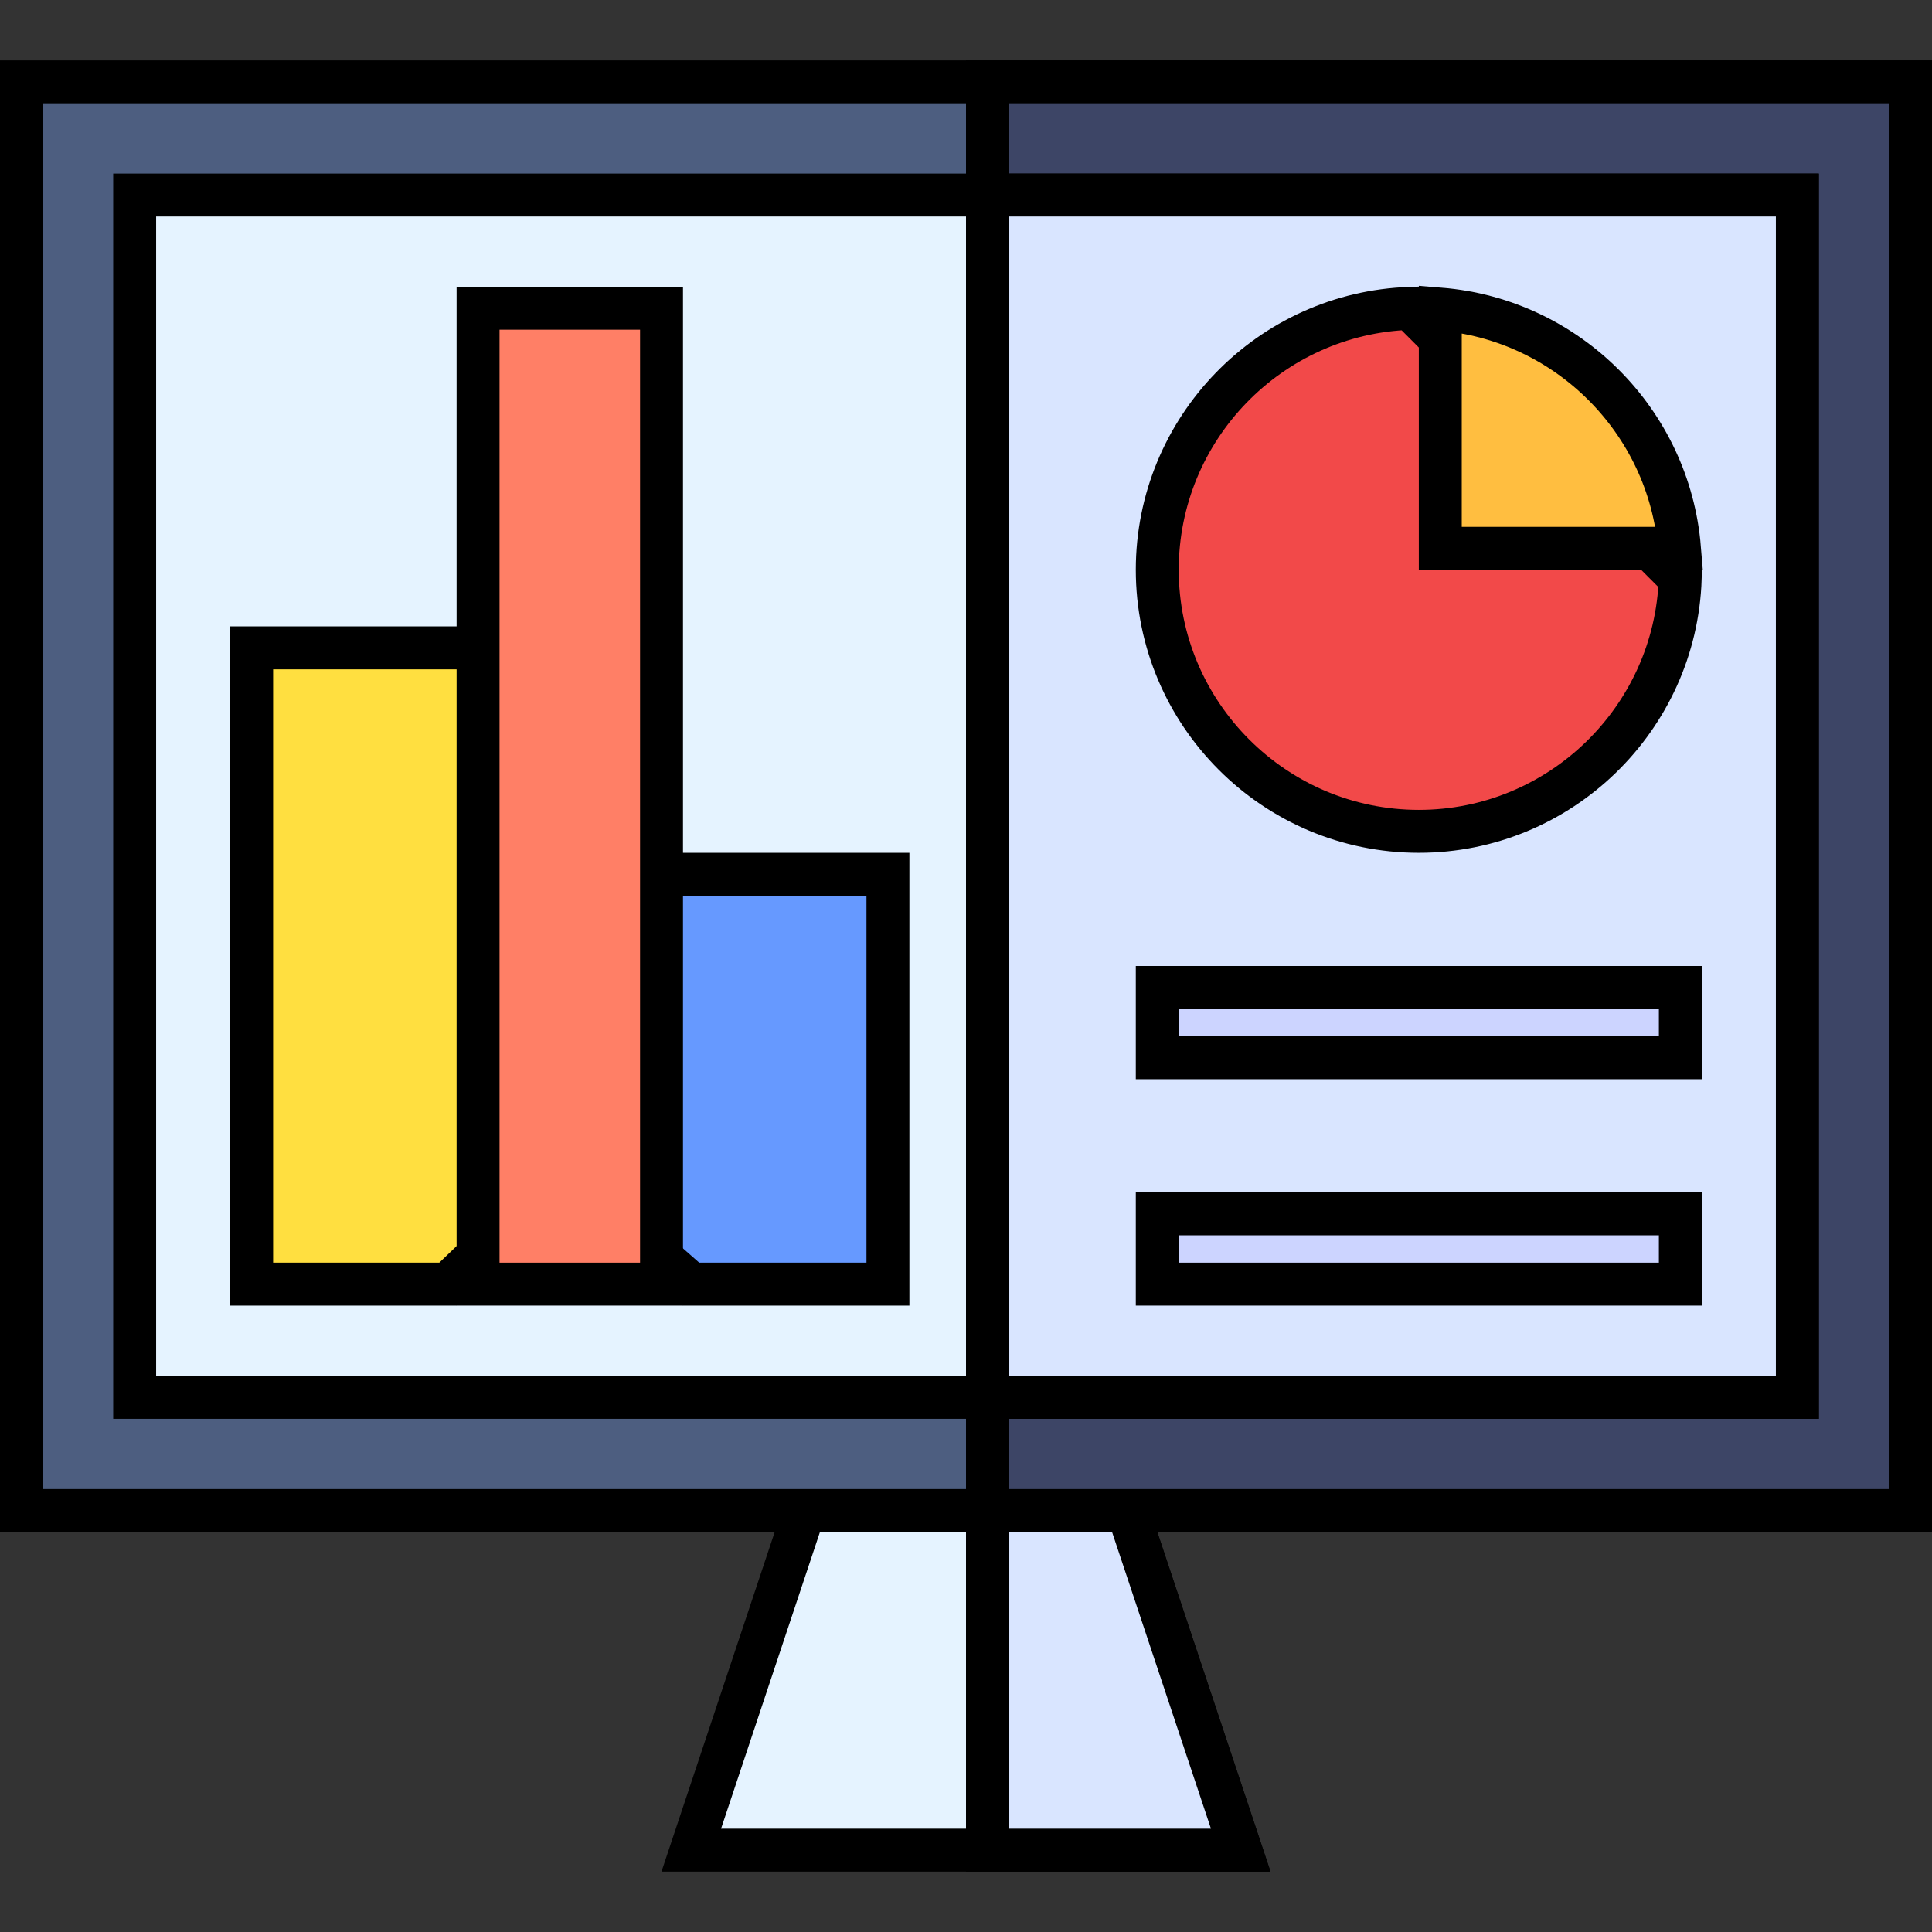
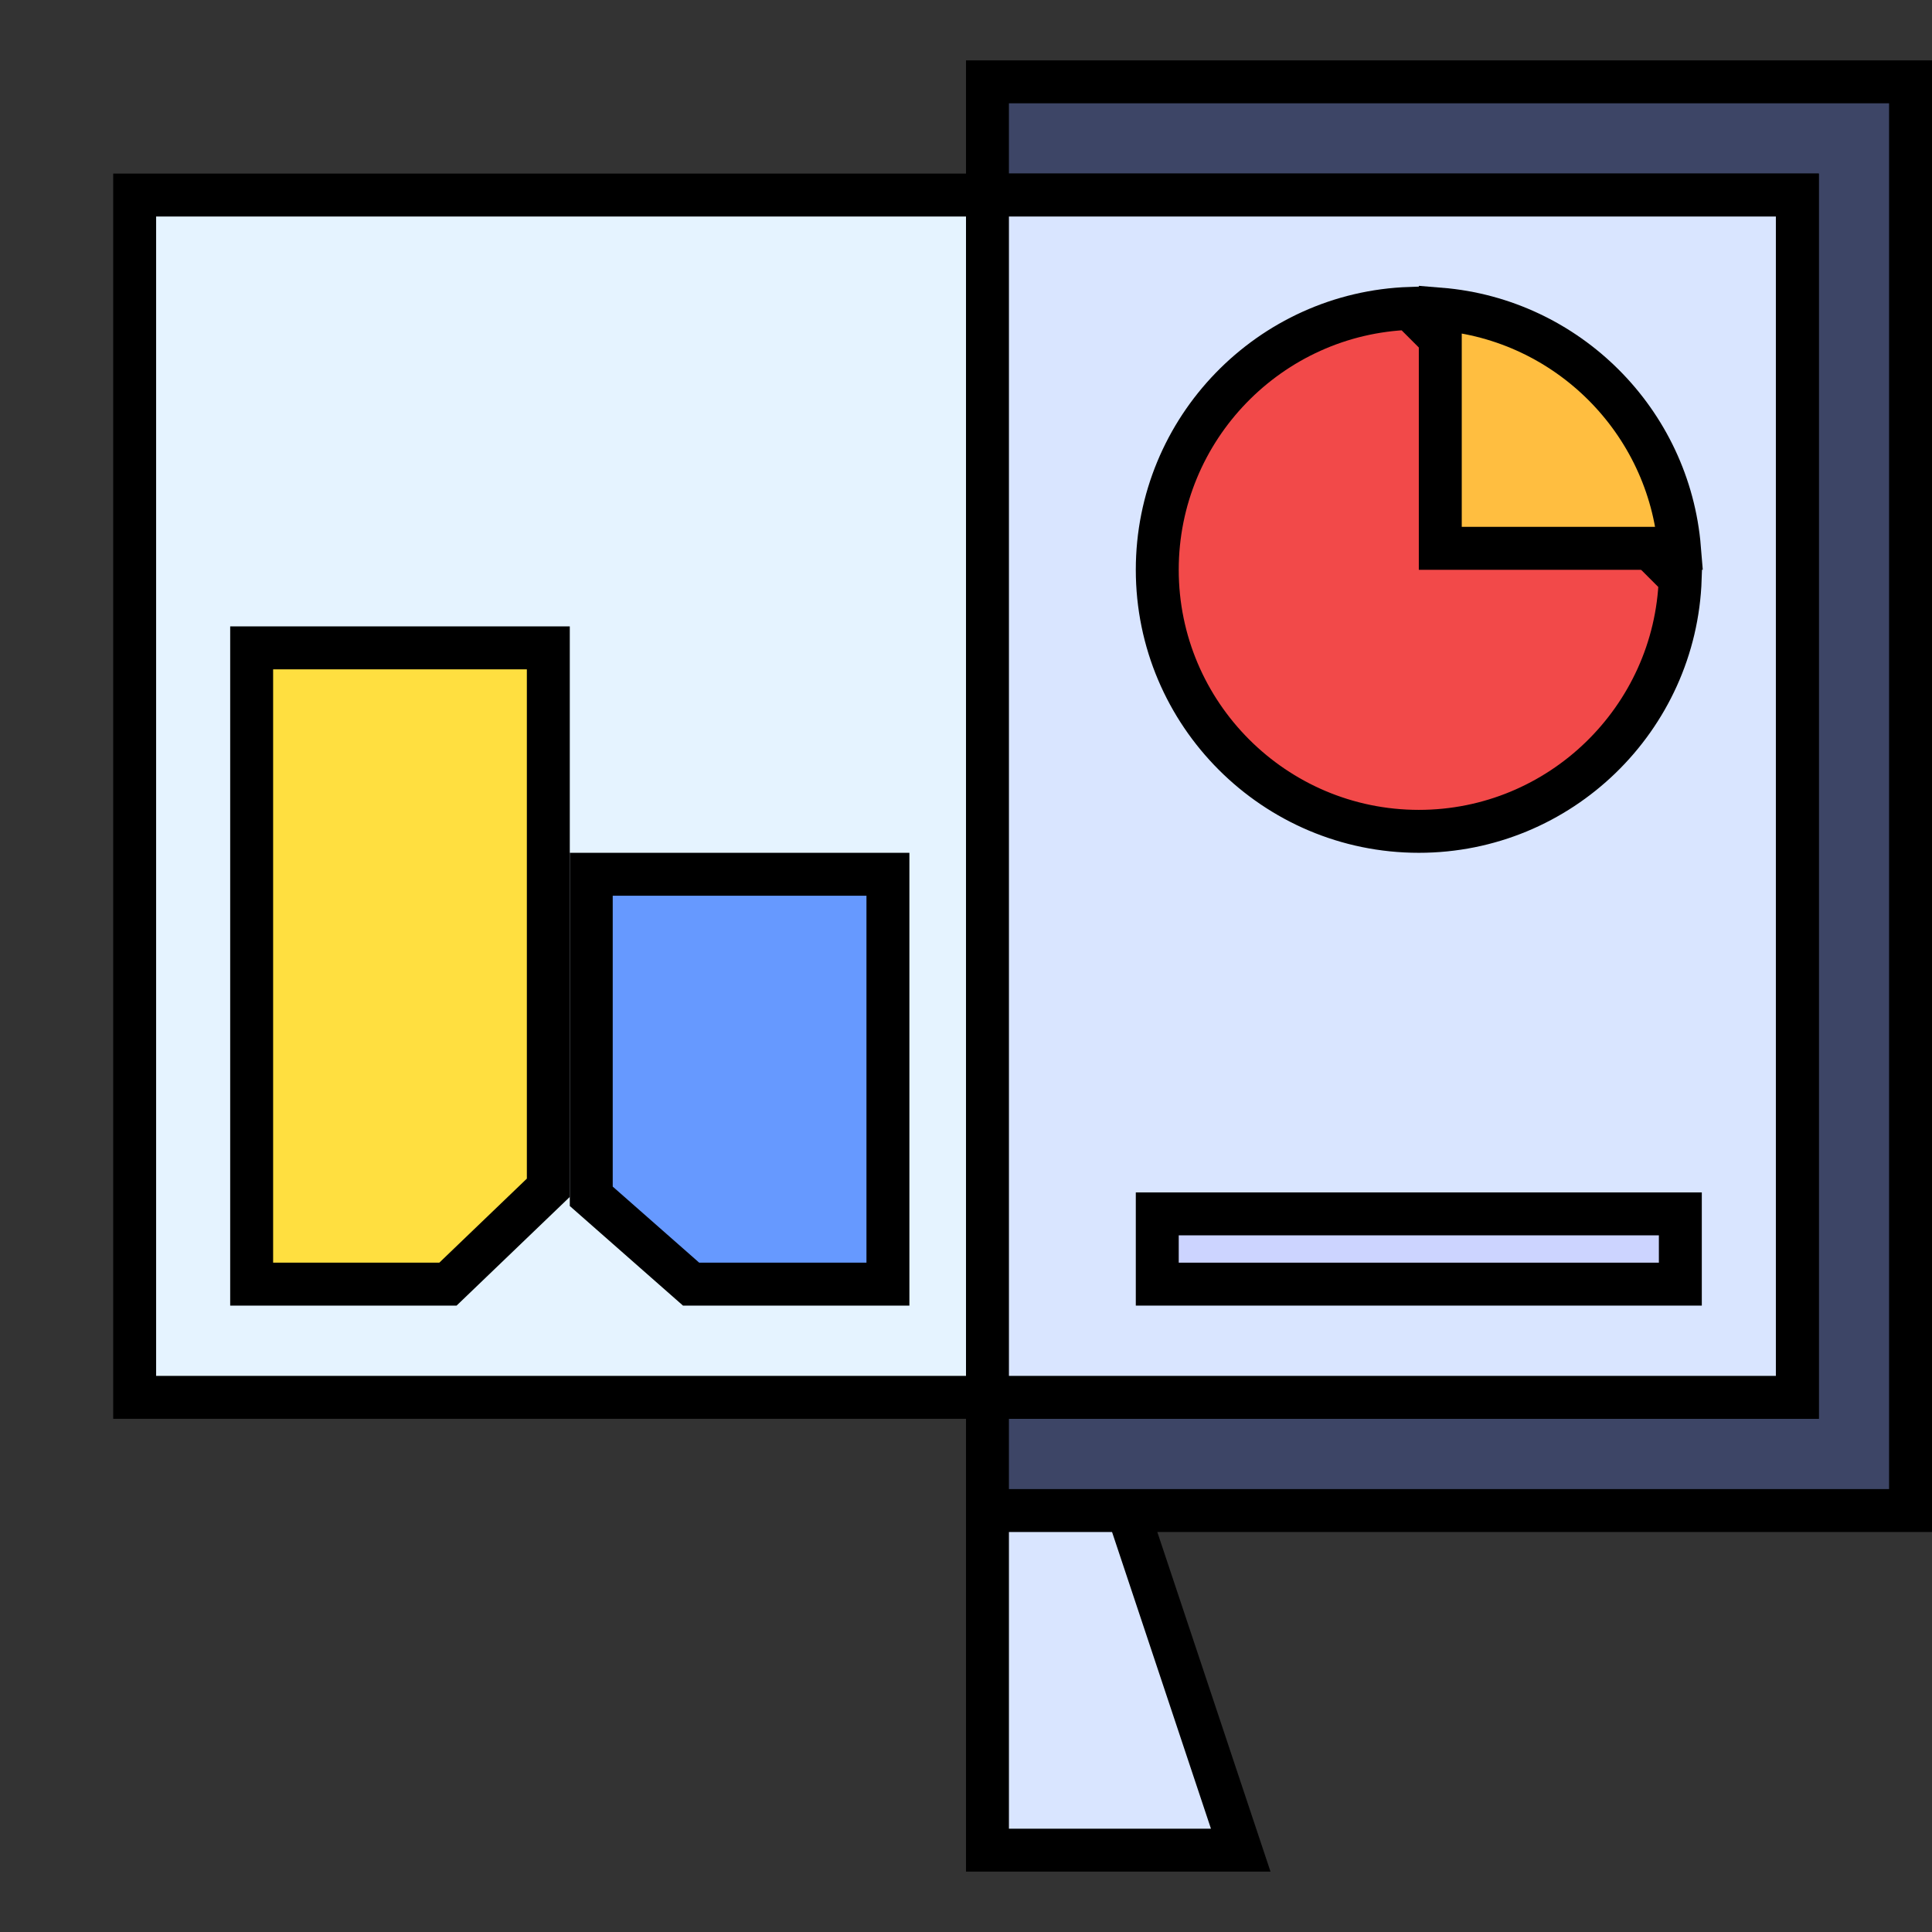
<svg xmlns="http://www.w3.org/2000/svg" width="90" height="90" viewBox="0 0 90 90" fill="none">
  <rect x="0" y="0" width="90" height="90" fill="#333333" stroke="none" />
-   <path d="M52.031 68.886L57.798 86.188H32.202L37.969 68.886H52.031Z" fill="#E5F3FF" stroke="black" stroke-width="2" />
  <path d="M46 68.886H52.031L57.798 86.188H46V68.886Z" fill="#D9E5FF" stroke="black" stroke-width="2" />
-   <path d="M89 70.367H1V3.812H89V70.367Z" fill="#4D5E80" stroke="black" stroke-width="2" />
  <path d="M46 3.812H89V70.367H46V3.812Z" fill="#3D4566" stroke="black" stroke-width="2" />
  <path d="M83.727 65.094H6.273V9.086H83.727V65.094Z" fill="#E5F3FF" stroke="black" stroke-width="2" />
  <path d="M46 9.086H83.727V65.094H46V9.086Z" fill="#D9E5FF" stroke="black" stroke-width="2" />
-   <path d="M53.91 46H78.277V49.273H53.91V46Z" fill="#CCD4FF" stroke="black" stroke-width="2" />
  <path d="M53.91 56.547H78.277V59.82H53.91V56.547Z" fill="#CCD4FF" stroke="black" stroke-width="2" />
  <path d="M41.363 40.727V59.82H32.194L27.543 55.728V40.727H41.363Z" fill="#6699FF" stroke="black" stroke-width="2" />
  <path d="M25.543 30.18V55.331L20.867 59.82H11.723V30.18H25.543Z" fill="#FFDF40" stroke="black" stroke-width="2" />
-   <path d="M22.27 14.359H30.816V59.82H22.27V14.359Z" fill="#FF7F66" stroke="black" stroke-width="2" />
  <path d="M53.91 26.543C53.91 19.962 59.157 14.582 65.686 14.366L78.271 26.951C78.055 33.48 72.674 38.727 66.094 38.727C59.377 38.727 53.91 33.26 53.91 26.543Z" fill="#F24949" stroke="black" stroke-width="2" />
  <path d="M78.237 25.543H67.094V14.4C73.015 14.884 77.753 19.622 78.237 25.543Z" fill="#FFBE40" stroke="black" stroke-width="2" />
</svg>